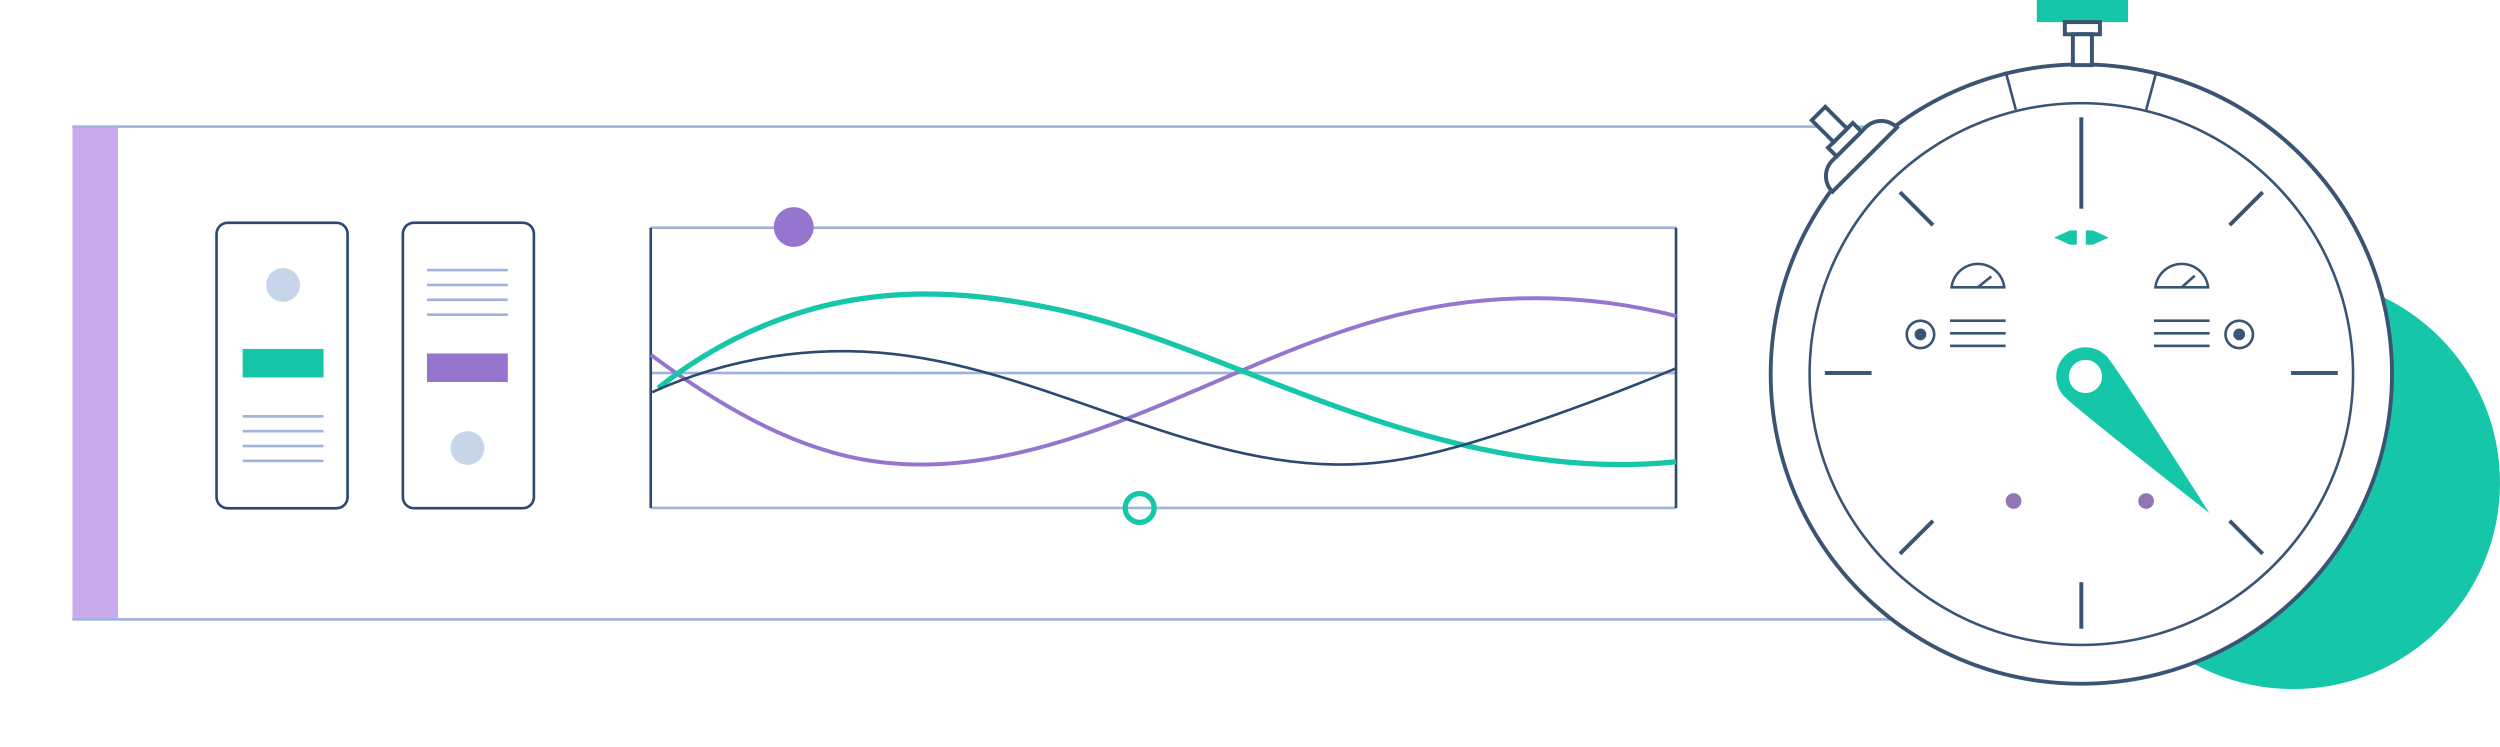
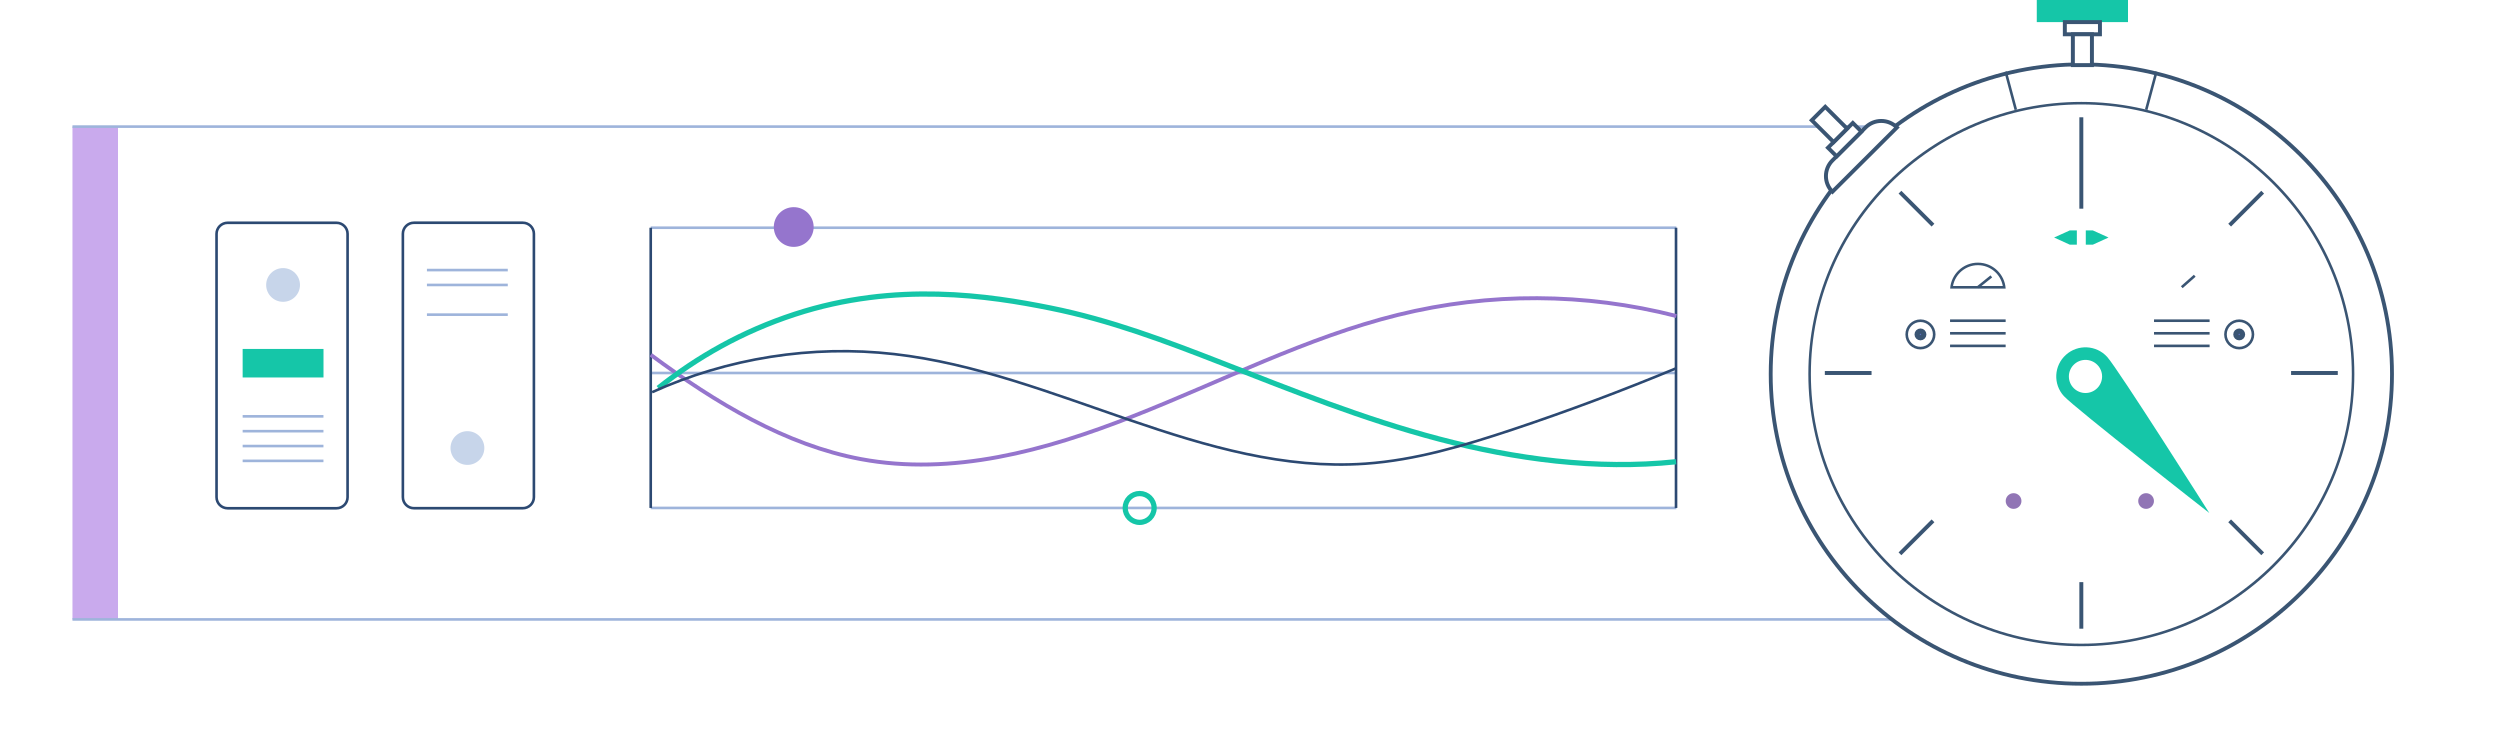
<svg xmlns="http://www.w3.org/2000/svg" width="475" height="142" viewBox="0 0 475 142" fill="none">
  <g filter="url(#filter0_d_15710_21441)">
    <path d="M410.758 24.055H14.42C14.061 24.055 13.77 24.345 13.77 24.704V117.042C13.77 117.4 14.061 117.69 14.42 117.69H410.758C411.118 117.69 411.409 117.4 411.409 117.042V24.704C411.409 24.345 411.118 24.055 410.758 24.055Z" fill="white" />
  </g>
  <path d="M22.421 24.055H13.77V117.69H22.421V24.055Z" fill="#C9AAED" />
  <path d="M123.639 43.27H318.511" stroke="#9EB4DB" stroke-width="0.5" stroke-miterlimit="10" />
  <path d="M123.639 96.51H318.511" stroke="#9EB4DB" stroke-width="0.5" stroke-miterlimit="10" />
  <path d="M123.639 70.868H318.511" stroke="#9EB4DB" stroke-width="0.5" stroke-miterlimit="10" />
  <path d="M63.932 42.331H43.25C42.086 42.331 41.143 43.272 41.143 44.432V94.468C41.143 95.628 42.086 96.569 43.25 96.569H63.932C65.096 96.569 66.039 95.628 66.039 94.468V44.432C66.039 43.272 65.096 42.331 63.932 42.331Z" stroke="#2C4972" stroke-width="0.5" stroke-miterlimit="10" />
  <path d="M46.103 79.106H61.455" stroke="#9EB4DB" stroke-width="0.5" stroke-miterlimit="10" />
  <path d="M46.103 81.922H61.455" stroke="#9EB4DB" stroke-width="0.5" stroke-miterlimit="10" />
  <path d="M46.103 84.749H61.455" stroke="#9EB4DB" stroke-width="0.5" stroke-miterlimit="10" />
  <path d="M46.103 87.566H61.455" stroke="#9EB4DB" stroke-width="0.5" stroke-miterlimit="10" />
  <path d="M61.465 66.299H46.103V71.72H61.465V66.299Z" fill="#15C6A8" />
  <path d="M78.652 96.559H99.334C100.498 96.559 101.441 95.618 101.441 94.458V44.422C101.441 43.262 100.498 42.321 99.334 42.321H78.652C77.488 42.321 76.545 43.262 76.545 44.422V94.458C76.545 95.618 77.488 96.559 78.652 96.559Z" stroke="#2C4972" stroke-width="0.5" stroke-miterlimit="10" />
  <path d="M96.479 59.784H81.117" stroke="#9EB4DB" stroke-width="0.5" stroke-miterlimit="10" />
-   <path d="M96.479 56.958H81.117" stroke="#9EB4DB" stroke-width="0.5" stroke-miterlimit="10" />
  <path d="M96.479 54.141H81.117" stroke="#9EB4DB" stroke-width="0.5" stroke-miterlimit="10" />
  <path d="M96.479 51.314H81.117" stroke="#9EB4DB" stroke-width="0.5" stroke-miterlimit="10" />
-   <path d="M81.127 72.581H96.488V67.16H81.127V72.581Z" fill="#9575CD" />
  <path d="M123.639 43.27V96.51" stroke="#2C4972" stroke-width="0.5" stroke-miterlimit="10" />
  <path d="M318.443 43.27V96.51" stroke="#2C4972" stroke-width="0.5" stroke-miterlimit="10" />
  <path d="M318.511 60.045C301.12 55.602 283.04 55.525 265.62 59.823C248.414 64.072 232.052 72.484 215.312 79.067C198.572 85.659 180.909 90.47 163.557 87.227C149.322 84.565 136.048 76.608 123.648 67.412" stroke="#9575CD" stroke-width="0.75" stroke-miterlimit="10" />
  <path d="M125.066 73.733C132.427 67.886 140.981 62.988 150.992 59.716C170.286 53.395 188.173 56.232 199.582 58.526C210.991 60.82 221.595 64.847 232.053 68.922C245.559 74.188 259.037 79.619 273.427 83.413C287.818 87.208 303.325 89.328 318.453 87.731" stroke="#15C6A8" stroke-miterlimit="10" />
  <path d="M123.9 74.517C138.242 68.022 154.293 65.495 169.897 67.277C200.494 70.761 228.721 90.257 259.434 88.098C268.96 87.43 278.223 84.662 287.302 81.642C297.838 78.128 308.247 74.227 318.511 69.958" stroke="#2C4972" stroke-width="0.5" stroke-miterlimit="10" />
  <path d="M150.808 46.91C152.9 46.91 154.595 45.219 154.595 43.134C154.595 41.049 152.9 39.359 150.808 39.359C148.717 39.359 147.021 41.049 147.021 43.134C147.021 45.219 148.717 46.91 150.808 46.91Z" fill="#9575CD" />
  <path d="M216.535 99.25C218.053 99.25 219.283 98.023 219.283 96.51C219.283 94.997 218.053 93.771 216.535 93.771C215.017 93.771 213.787 94.997 213.787 96.51C213.787 98.023 215.017 99.25 216.535 99.25Z" stroke="#15C6A8" stroke-miterlimit="10" />
  <path d="M13.77 24.055H372.297" stroke="#9EB4DB" stroke-width="0.5" stroke-miterlimit="10" />
  <path d="M13.77 117.69H372.297" stroke="#9EB4DB" stroke-width="0.5" stroke-miterlimit="10" />
  <path d="M88.81 88.331C90.585 88.331 92.024 86.896 92.024 85.127C92.024 83.357 90.585 81.922 88.81 81.922C87.035 81.922 85.596 83.357 85.596 85.127C85.596 86.896 87.035 88.331 88.81 88.331Z" fill="#C7D5EA" />
  <path d="M53.784 57.345C55.559 57.345 56.998 55.91 56.998 54.141C56.998 52.371 55.559 50.937 53.784 50.937C52.009 50.937 50.57 52.371 50.57 54.141C50.57 55.91 52.009 57.345 53.784 57.345Z" fill="#C7D5EA" />
-   <path d="M396.387 91.738C396.387 70.094 413.981 52.553 435.693 52.553C457.405 52.553 475 70.094 475 91.738C475 113.383 457.405 130.923 435.693 130.923C413.981 130.923 396.387 113.383 396.387 91.738Z" fill="#15C6A8" />
  <path d="M395.456 129.907C362.917 129.907 336.438 103.509 336.438 71.071C336.438 38.633 362.917 12.236 395.456 12.236C427.994 12.236 454.474 38.633 454.474 71.071C454.474 103.509 427.994 129.907 395.456 129.907Z" fill="white" />
  <path d="M395.456 12.594C427.8 12.594 454.114 38.827 454.114 71.071C454.114 103.315 427.8 129.548 395.456 129.548C363.111 129.548 336.797 103.315 336.797 71.071C336.797 38.827 363.111 12.594 395.456 12.594ZM395.456 11.868C362.655 11.868 336.068 38.372 336.068 71.071C336.068 103.77 362.655 130.274 395.456 130.274C428.256 130.274 454.843 103.77 454.843 71.071C454.843 38.372 428.256 11.868 395.456 11.868Z" fill="#3A5573" />
  <path d="M395.455 122.54C366.985 122.54 343.826 99.453 343.826 71.071C343.826 42.689 366.985 19.602 395.455 19.602C423.925 19.602 447.084 42.689 447.084 71.071C447.084 99.453 423.925 122.54 395.455 122.54Z" fill="white" />
  <path d="M395.455 19.844C423.79 19.844 446.841 42.825 446.841 71.071C446.841 99.318 423.79 122.298 395.455 122.298C367.121 122.298 344.069 99.318 344.069 71.071C344.069 42.825 367.121 19.844 395.455 19.844ZM395.455 19.36C366.811 19.36 343.584 42.515 343.584 71.071C343.584 99.627 366.811 122.782 395.455 122.782C424.1 122.782 447.327 99.627 447.327 71.071C447.327 42.515 424.1 19.36 395.455 19.36Z" fill="#3A5573" />
  <path d="M395.453 39.65V22.284" stroke="#3A5573" stroke-width="0.75" stroke-miterlimit="10" />
  <path d="M395.453 119.452V110.605" stroke="#3A5573" stroke-width="0.75" stroke-miterlimit="10" />
  <path d="M435.305 70.868H444.18" stroke="#3A5573" stroke-width="0.75" stroke-miterlimit="10" />
  <path d="M346.719 70.868H355.594" stroke="#3A5573" stroke-width="0.75" stroke-miterlimit="10" />
  <path d="M423.635 42.776L429.907 36.513" stroke="#3A5573" stroke-width="0.75" stroke-miterlimit="10" />
  <path d="M360.994 105.222L367.267 98.959" stroke="#3A5573" stroke-width="0.75" stroke-miterlimit="10" />
  <path d="M423.635 98.959L429.907 105.222" stroke="#3A5573" stroke-width="0.75" stroke-miterlimit="10" />
  <path d="M360.994 36.513L367.267 42.776" stroke="#3A5573" stroke-width="0.75" stroke-miterlimit="10" />
  <path d="M400.367 67.819C402.426 70.084 419.768 97.469 419.768 97.469C419.768 97.469 394.182 77.508 392.123 75.243C390.065 72.978 390.239 69.474 392.521 67.422C394.793 65.37 398.309 65.544 400.367 67.819Z" fill="#15C6A8" />
  <path d="M396.242 74.672C397.985 74.672 399.398 73.264 399.398 71.526C399.398 69.789 397.985 68.38 396.242 68.38C394.499 68.38 393.086 69.789 393.086 71.526C393.086 73.264 394.499 74.672 396.242 74.672Z" fill="white" />
  <path d="M381.074 65.718H370.51" stroke="#3A5573" stroke-width="0.5" stroke-miterlimit="10" />
  <path d="M381.074 63.327H370.51" stroke="#3A5573" stroke-width="0.5" stroke-miterlimit="10" />
  <path d="M381.074 60.936H370.51" stroke="#3A5573" stroke-width="0.5" stroke-miterlimit="10" />
  <path d="M364.887 66.144C366.33 66.144 367.499 64.978 367.499 63.54C367.499 62.102 366.33 60.936 364.887 60.936C363.445 60.936 362.275 62.102 362.275 63.54C362.275 64.978 363.445 66.144 364.887 66.144Z" stroke="#3A5573" stroke-width="0.5" stroke-miterlimit="10" />
  <path d="M364.256 63.54C364.256 63.889 364.537 64.169 364.887 64.169C365.237 64.169 365.518 63.889 365.518 63.54C365.518 63.192 365.237 62.911 364.887 62.911C364.537 62.911 364.256 63.192 364.256 63.54Z" fill="#5C6BC0" stroke="#3A5573" stroke-miterlimit="10" />
  <path d="M394.6 43.773V46.493H393.27L390.279 45.129L393.27 43.773H394.6Z" fill="#15C6A8" />
  <path d="M396.299 46.493V43.773H397.629L400.62 45.129L397.629 46.493H396.299Z" fill="#15C6A8" />
  <path d="M375.802 50.385C378.152 50.385 380.133 52.089 380.531 54.344H371.073C371.471 52.089 373.452 50.385 375.802 50.385ZM375.802 49.901C372.996 49.901 370.704 52.079 370.529 54.828H381.075C380.9 52.079 378.608 49.901 375.802 49.901Z" fill="#3A5573" />
  <path d="M375.801 54.567L378.355 52.514" stroke="#3A5573" stroke-width="0.5" stroke-miterlimit="10" />
  <path d="M409.262 65.718H419.826" stroke="#3A5573" stroke-width="0.5" stroke-miterlimit="10" />
  <path d="M409.262 63.327H419.826" stroke="#3A5573" stroke-width="0.5" stroke-miterlimit="10" />
  <path d="M409.262 60.936H419.826" stroke="#3A5573" stroke-width="0.5" stroke-miterlimit="10" />
  <path d="M425.45 66.144C426.892 66.144 428.062 64.978 428.062 63.54C428.062 62.102 426.892 60.936 425.45 60.936C424.007 60.936 422.838 62.102 422.838 63.54C422.838 64.978 424.007 66.144 425.45 66.144Z" stroke="#3A5573" stroke-width="0.5" stroke-miterlimit="10" />
  <path d="M425.45 64.169C425.798 64.169 426.081 63.888 426.081 63.54C426.081 63.193 425.798 62.911 425.45 62.911C425.101 62.911 424.818 63.193 424.818 63.54C424.818 63.888 425.101 64.169 425.45 64.169Z" fill="#5C6BC0" stroke="#3A5573" stroke-miterlimit="10" />
-   <path d="M414.534 50.385C416.884 50.385 418.865 52.089 419.263 54.344H409.805C410.204 52.089 412.184 50.385 414.534 50.385ZM414.534 49.901C411.728 49.901 409.437 52.079 409.262 54.828H419.807C419.632 52.079 417.341 49.901 414.534 49.901Z" fill="#3A5573" />
  <path d="M414.535 54.567L417.002 52.389" stroke="#3A5573" stroke-width="0.5" stroke-miterlimit="10" />
  <path d="M404.321 0H386.988V4.201H404.321V0Z" fill="#15C6A8" />
  <path d="M398.989 4.201H392.318V6.515H398.989V4.201Z" fill="white" stroke="#3A5573" stroke-width="0.75" stroke-miterlimit="10" />
  <path d="M397.466 6.515H393.844V12.371H397.466V6.515Z" fill="white" stroke="#3A5573" stroke-width="0.75" stroke-miterlimit="10" />
  <path d="M348.155 30.495L354.458 24.211C356.099 22.575 358.77 22.569 360.418 24.211L348.162 36.429C346.521 34.794 346.514 32.131 348.162 30.488L348.155 30.495Z" fill="white" stroke="#3A5573" stroke-width="0.75" stroke-miterlimit="10" />
  <path d="M352.033 23.365L347.316 28.068L348.957 29.704L353.674 25.001L352.033 23.365Z" fill="white" stroke="#3A5573" stroke-width="0.75" stroke-miterlimit="10" />
  <path d="M346.795 20.296L344.234 22.849L348.388 26.99L350.949 24.437L346.795 20.296Z" fill="white" stroke="#3A5573" stroke-width="0.75" stroke-miterlimit="10" />
  <path d="M384.075 95.194C384.075 96.017 383.405 96.685 382.579 96.685C381.754 96.685 381.084 96.017 381.084 95.194C381.084 94.371 381.754 93.703 382.579 93.703C383.405 93.703 384.075 94.371 384.075 95.194Z" fill="#9175B5" />
  <path d="M407.757 96.685C408.583 96.685 409.252 96.017 409.252 95.194C409.252 94.371 408.583 93.703 407.757 93.703C406.931 93.703 406.262 94.371 406.262 95.194C406.262 96.017 406.931 96.685 407.757 96.685Z" fill="#9175B5" />
  <path d="M381.074 13.62L383.007 20.851" stroke="#3A5573" stroke-width="0.5" stroke-miterlimit="10" />
  <path d="M409.719 13.62L407.777 20.851" stroke="#3A5573" stroke-width="0.5" stroke-miterlimit="10" />
  <defs>
    <filter id="filter0_d_15710_21441" x="5.26" y="19.715" width="420.319" height="116.315" filterUnits="userSpaceOnUse" color-interpolation-filters="sRGB">
      <feFlood flood-opacity="0" result="BackgroundImageFix" />
      <feColorMatrix in="SourceAlpha" type="matrix" values="0 0 0 0 0 0 0 0 0 0 0 0 0 0 0 0 0 0 127 0" result="hardAlpha" />
      <feOffset dx="2.83" dy="7" />
      <feGaussianBlur stdDeviation="5.67" />
      <feColorMatrix type="matrix" values="0 0 0 0 0 0 0 0 0 0 0 0 0 0 0 0 0 0 0.05 0" />
      <feBlend mode="normal" in2="BackgroundImageFix" result="effect1_dropShadow_15710_21441" />
      <feBlend mode="normal" in="SourceGraphic" in2="effect1_dropShadow_15710_21441" result="shape" />
    </filter>
  </defs>
</svg>